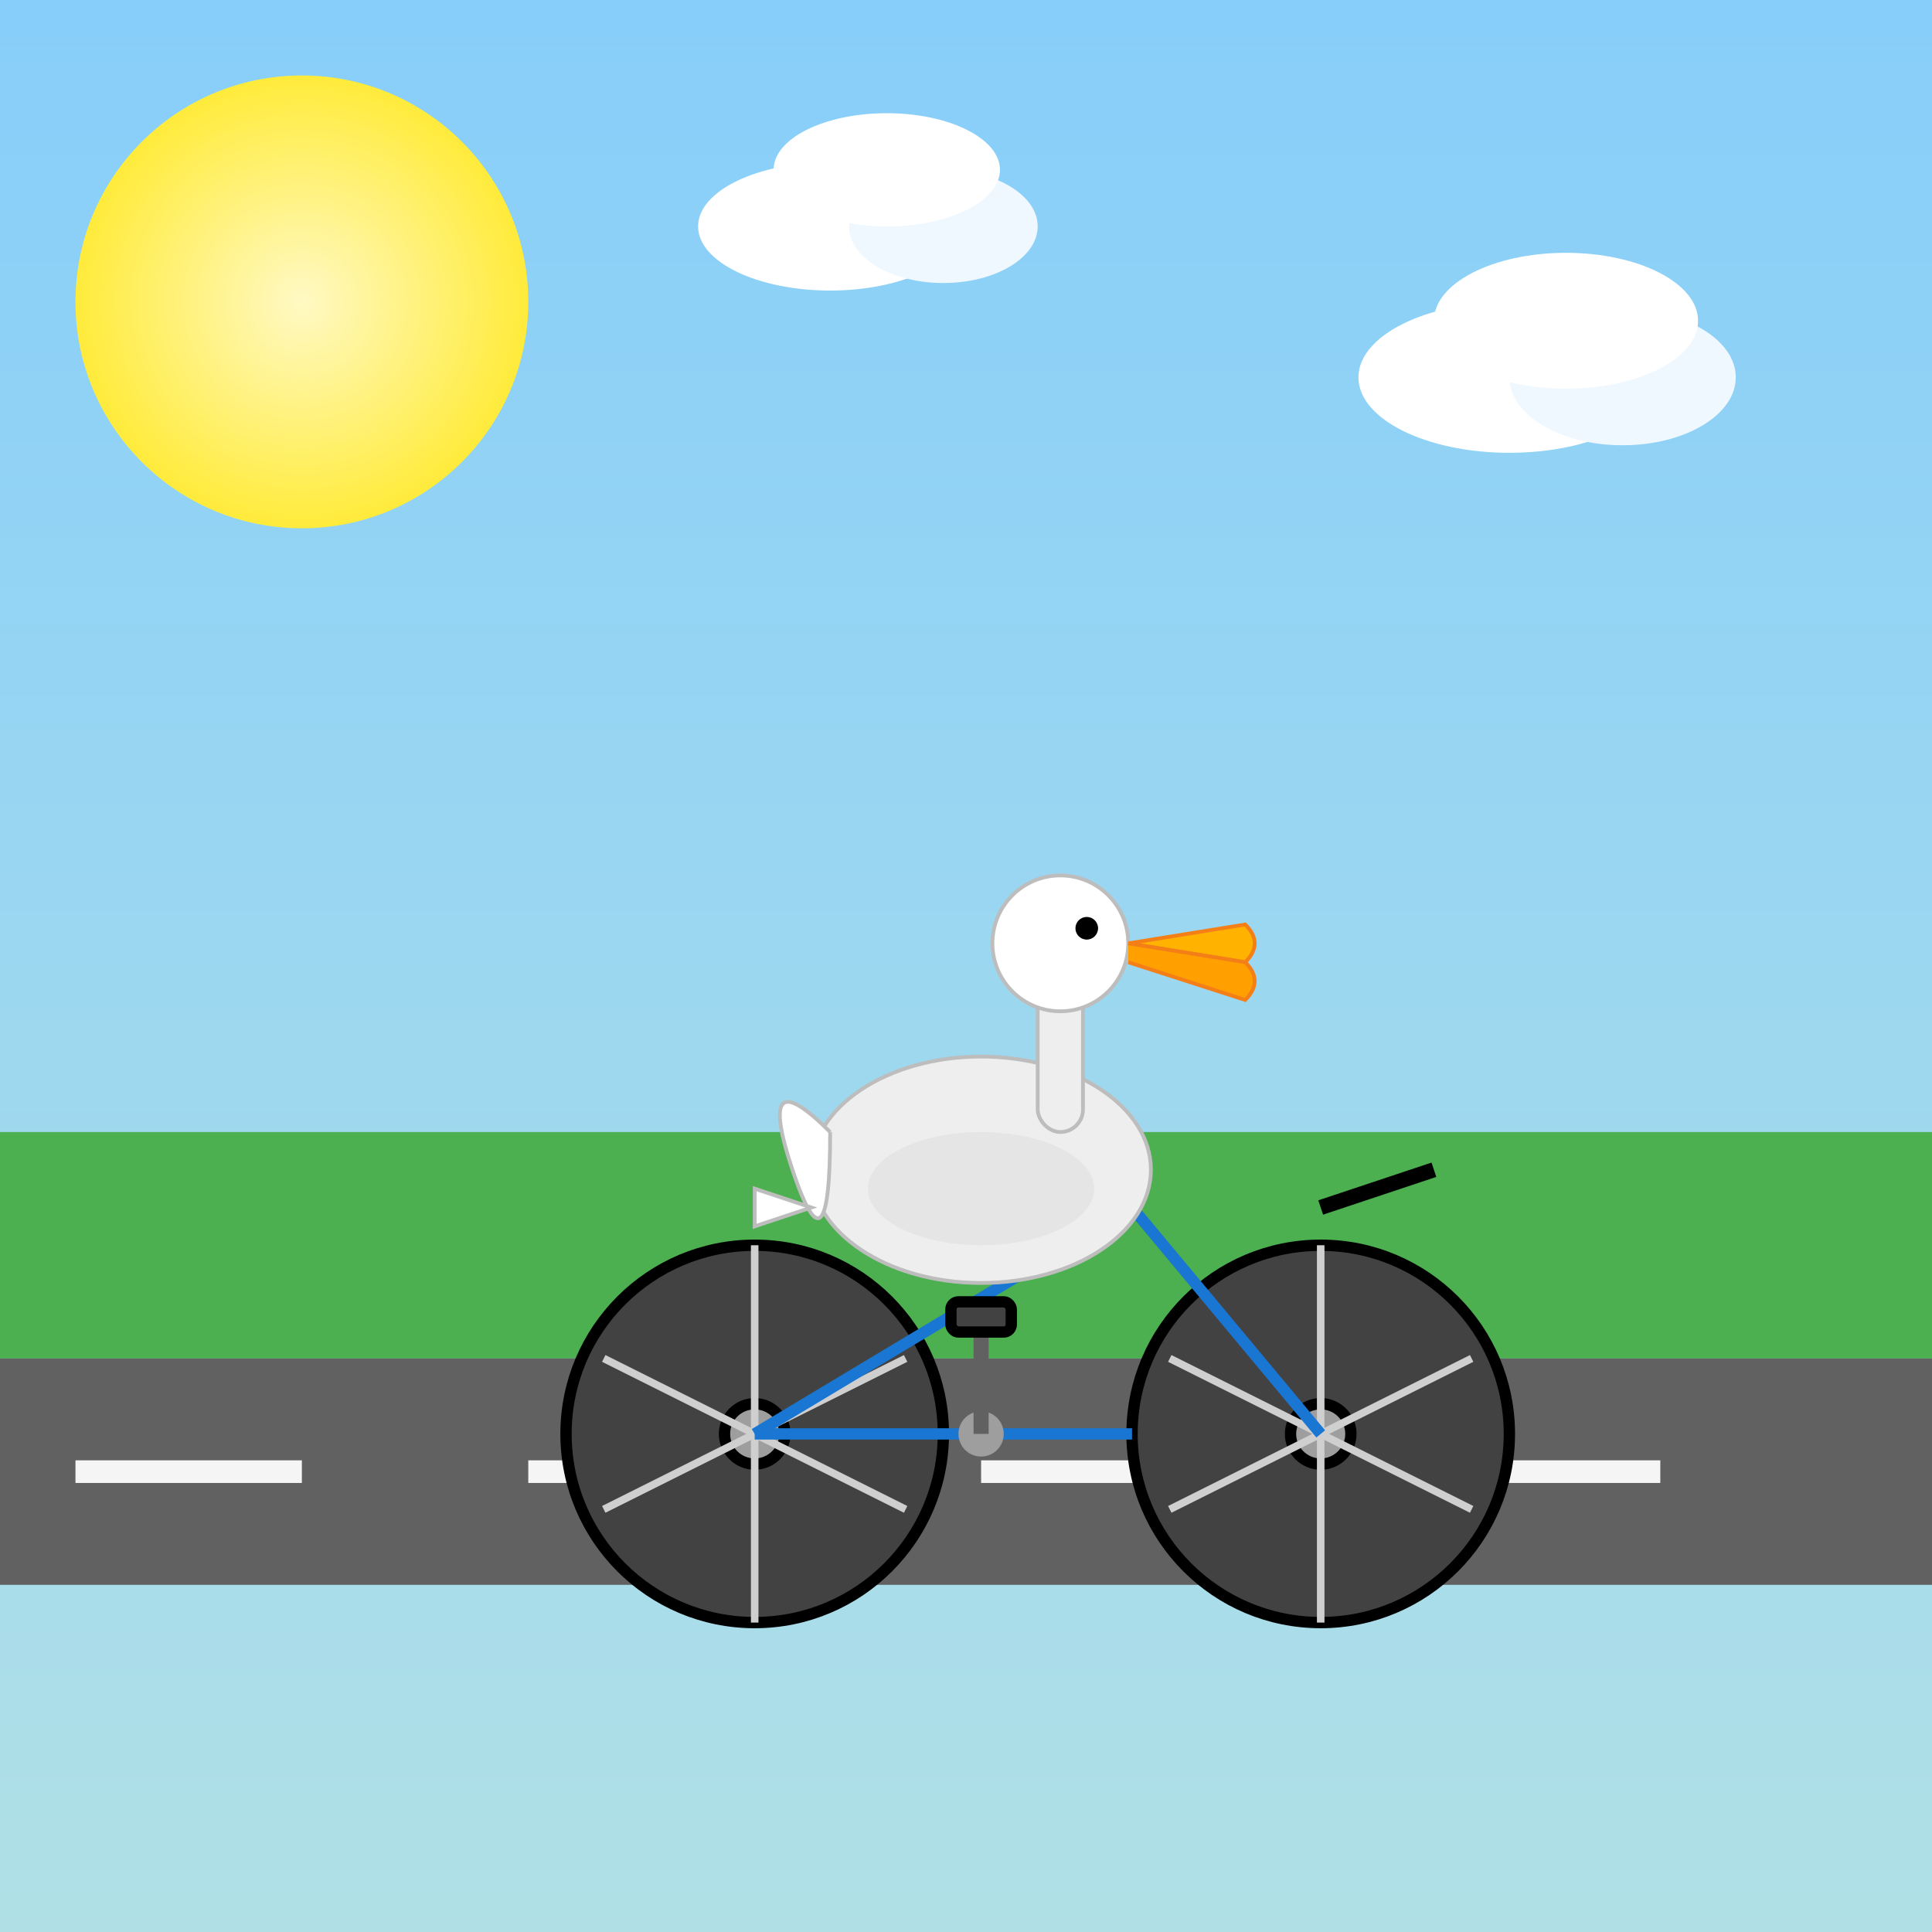
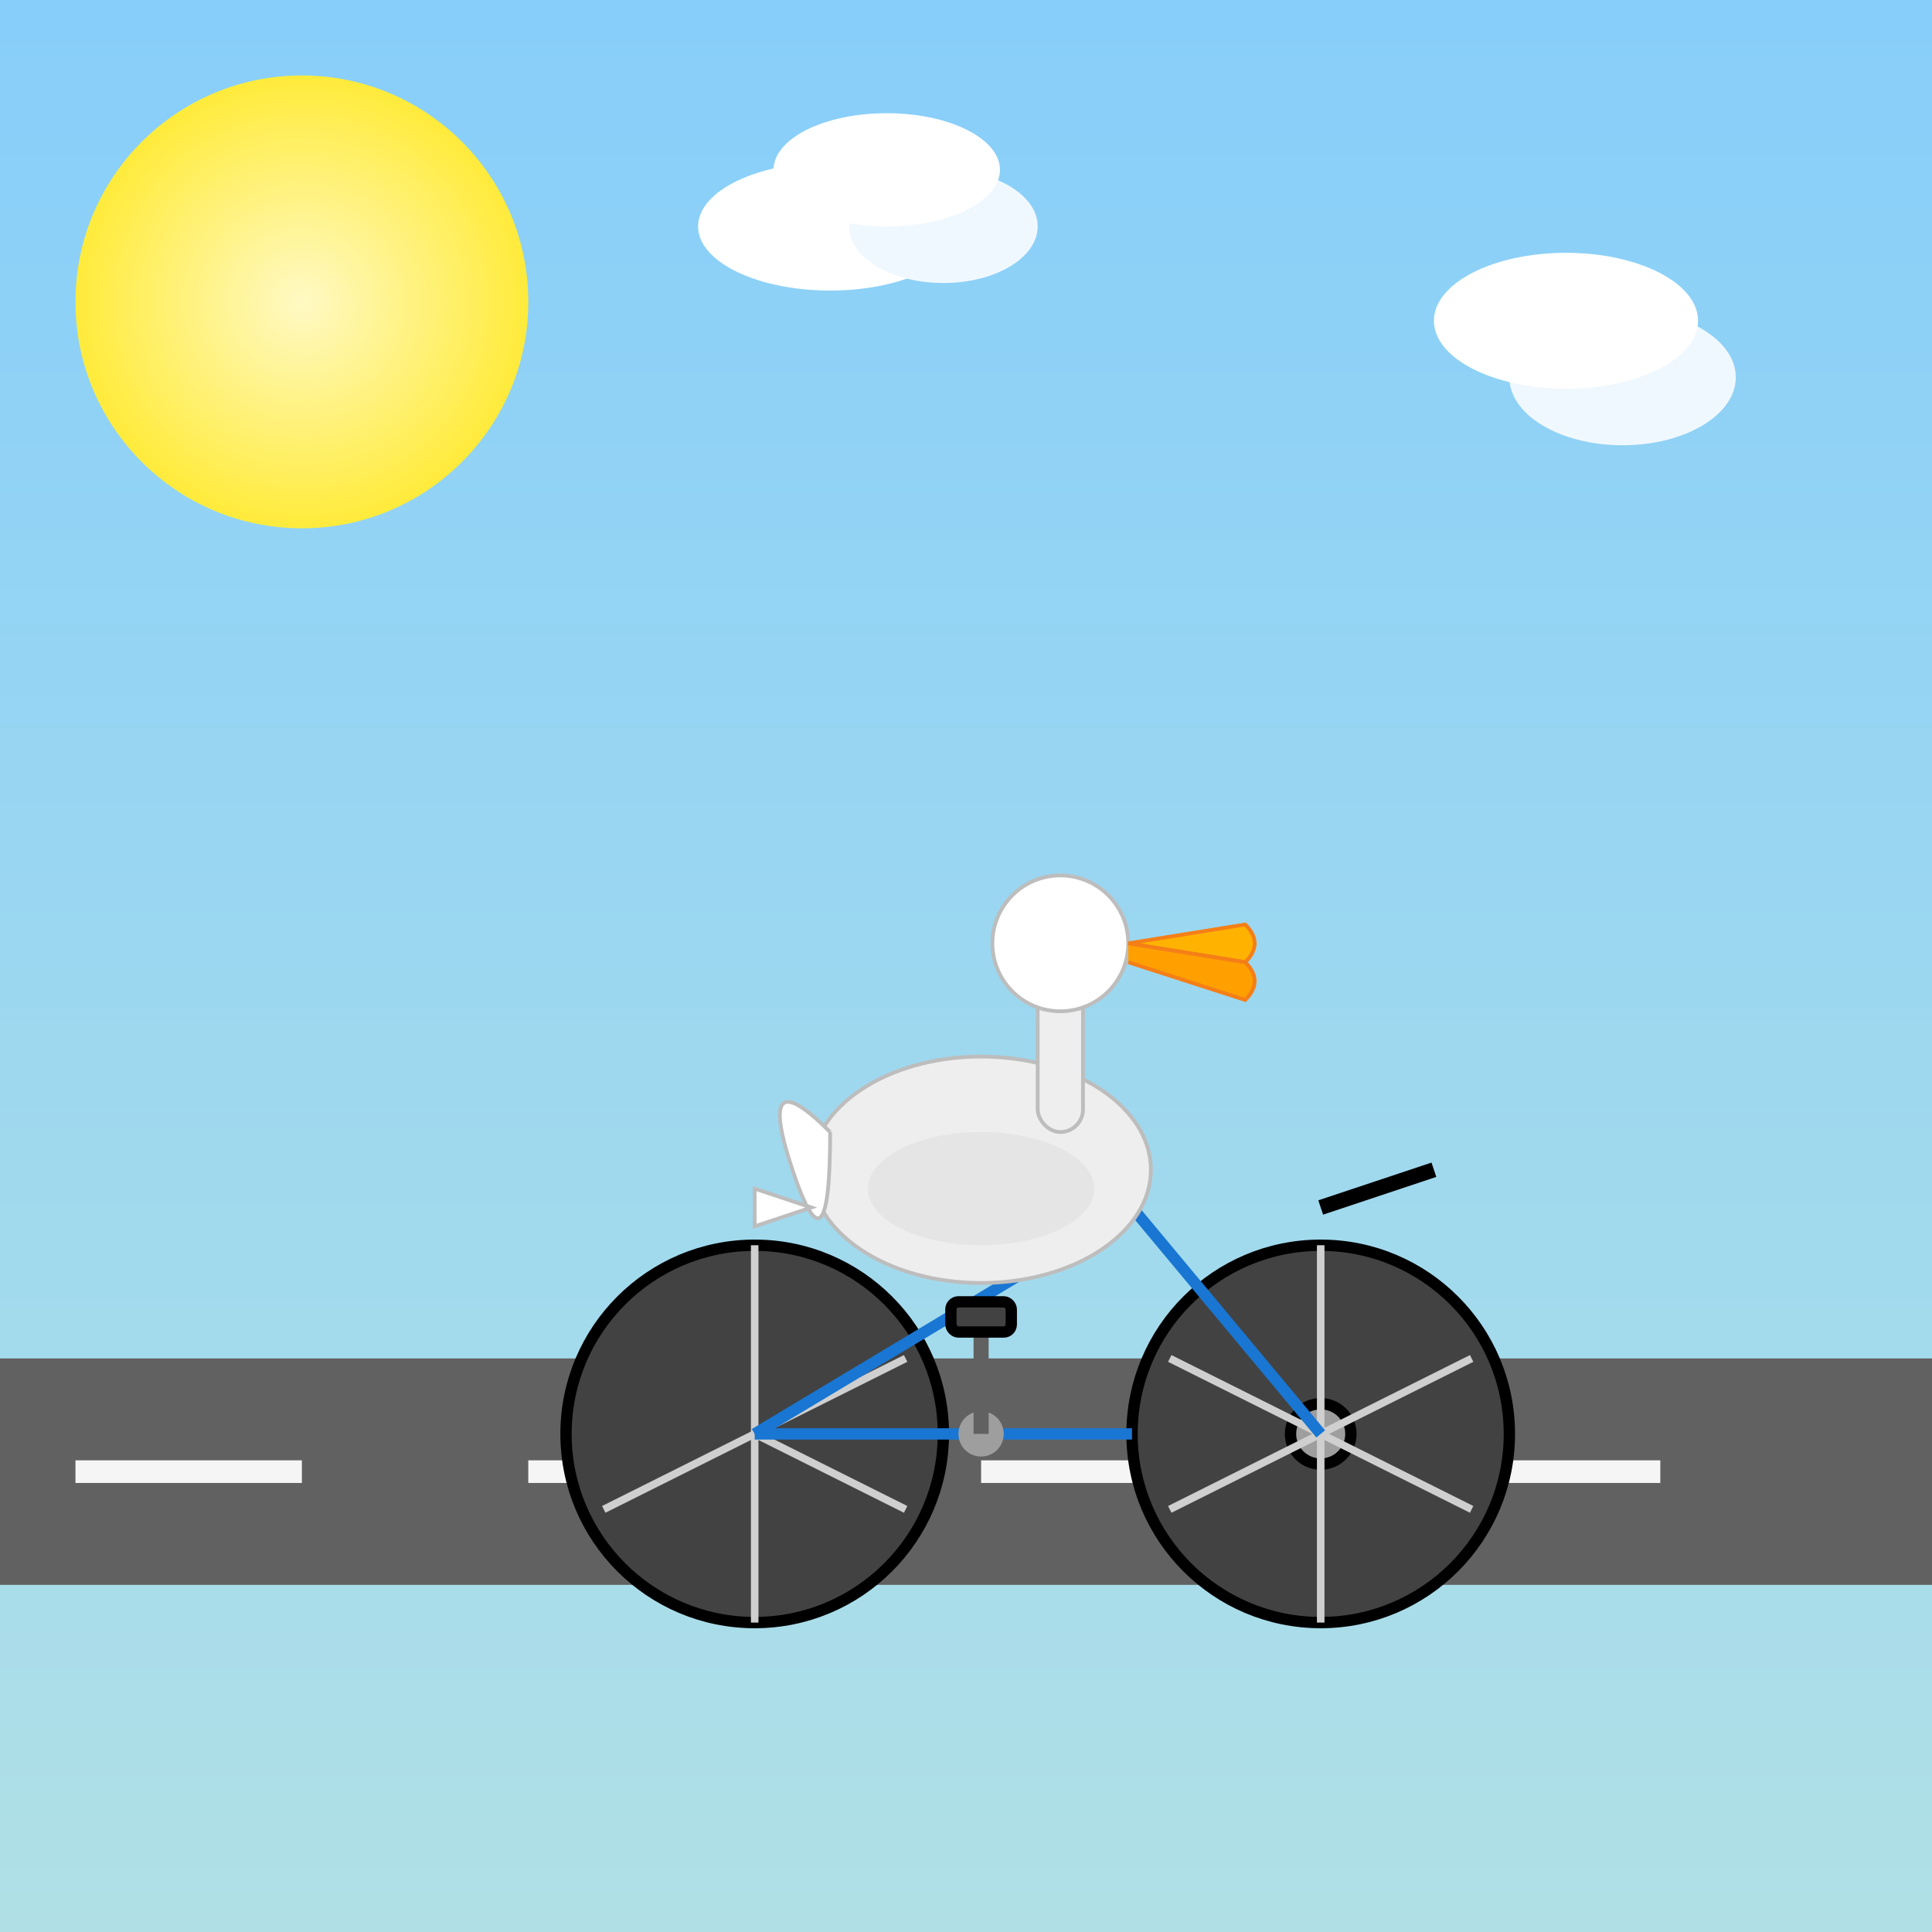
<svg xmlns="http://www.w3.org/2000/svg" viewBox="0 0 512 512" width="512" height="512">
  <rect x="0" y="0" width="512" height="512" fill="#333333" stroke="none" />
  <title>Pedaling Pelican</title>
  <desc>This beaked biker is wheel-y having a good time, feather you like it or not!</desc>
  <defs id="defs01">
    <linearGradient id="skyGrad" x1="0%" y1="0%" x2="0%" y2="100%">
      <stop offset="0%" stop-color="#87cefa" />
      <stop offset="100%" stop-color="#b0e0e6" />
    </linearGradient>
    <radialGradient id="sunGrad" cx="80" cy="80" r="60" gradientUnits="userSpaceOnUse">
      <stop offset="0%" stop-color="#fff9c4" />
      <stop offset="100%" stop-color="#ffeb3b" />
    </radialGradient>
  </defs>
  <rect id="skyRect" class="sky" x="0" y="0" width="512" height="512" fill="url(#skyGrad)" />
  <circle id="sun" class="sun" cx="80" cy="80" r="60" fill="url(#sunGrad)">
    <animate attributeName="opacity" values="1;0.8;1" dur="5s" repeatCount="indefinite" />
  </circle>
  <g id="cloudGroup" class="clouds">
    <g id="cloud1" class="cloud">
-       <ellipse id="c1p1" class="cloud-part" cx="400" cy="100" rx="40" ry="20" fill="#ffffff" />
      <ellipse id="c1p2" class="cloud-part" cx="430" cy="100" rx="30" ry="18" fill="#f0f8ff" />
      <ellipse id="c1p3" class="cloud-part" cx="415" cy="85" rx="35" ry="18" fill="#ffffff" />
      <animateTransform attributeName="transform" type="translate" values="0 0; -60 0; 0 0" dur="5s" repeatCount="indefinite" />
    </g>
    <g id="cloud2" class="cloud">
      <ellipse id="c2p1" class="cloud-part" cx="220" cy="60" rx="35" ry="17" fill="#ffffff" />
      <ellipse id="c2p2" class="cloud-part" cx="250" cy="60" rx="25" ry="15" fill="#f0f8ff" />
      <ellipse id="c2p3" class="cloud-part" cx="235" cy="45" rx="30" ry="15" fill="#ffffff" />
      <animateTransform attributeName="transform" type="translate" values="0 0; -50 0; 0 0" dur="5s" begin="1s" repeatCount="indefinite" />
    </g>
  </g>
-   <rect id="grass" class="grass" x="0" y="300" width="512" height="60" fill="#4caf50" />
  <rect id="road" class="road" x="0" y="360" width="512" height="60" fill="#616161" />
  <g id="stripes" class="stripes" fill="#f5f5f5">
    <rect id="stripe1" class="stripe" x="20" y="387" width="60" height="6" />
    <rect id="stripe2" class="stripe" x="140" y="387" width="60" height="6" />
    <rect id="stripe3" class="stripe" x="260" y="387" width="60" height="6" />
    <rect id="stripe4" class="stripe" x="380" y="387" width="60" height="6" />
  </g>
  <g id="bikePelicanGroup" class="scene">
    <g id="bicycle" class="bicycle" stroke="#000" stroke-width="3" fill="none">
      <g id="rearWheel" class="wheel">
        <circle id="rearRim" class="rim" cx="200" cy="380" r="50" fill="#424242" />
-         <circle id="rearHub" class="hub" cx="200" cy="380" r="8" fill="#9e9e9e" />
        <g id="rearSpokes" class="spokes" stroke="#cfcfcf" stroke-width="2">
          <line id="rs1" x1="200" y1="380" x2="200" y2="330" />
          <line id="rs2" x1="200" y1="380" x2="240" y2="360" />
          <line id="rs3" x1="200" y1="380" x2="240" y2="400" />
          <line id="rs4" x1="200" y1="380" x2="200" y2="430" />
          <line id="rs5" x1="200" y1="380" x2="160" y2="400" />
-           <line id="rs6" x1="200" y1="380" x2="160" y2="360" />
        </g>
        <animateTransform attributeName="transform" type="rotate" from="0 200 380" to="360 200 380" dur="5s" repeatCount="indefinite" />
      </g>
      <g id="frontWheel" class="wheel">
        <circle id="frontRim" class="rim" cx="350" cy="380" r="50" fill="#424242" />
        <circle id="frontHub" class="hub" cx="350" cy="380" r="8" fill="#9e9e9e" />
        <g id="frontSpokes" class="spokes" stroke="#cfcfcf" stroke-width="2">
          <line id="fs1" x1="350" y1="380" x2="350" y2="330" />
          <line id="fs2" x1="350" y1="380" x2="390" y2="360" />
          <line id="fs3" x1="350" y1="380" x2="390" y2="400" />
          <line id="fs4" x1="350" y1="380" x2="350" y2="430" />
          <line id="fs5" x1="350" y1="380" x2="310" y2="400" />
          <line id="fs6" x1="350" y1="380" x2="310" y2="360" />
        </g>
        <animateTransform attributeName="transform" type="rotate" from="0 350 380" to="360 350 380" dur="5s" repeatCount="indefinite" />
      </g>
      <line id="frameTop" class="frame" x1="200" y1="380" x2="300" y2="320" stroke="#1976d2" />
      <line id="frameDown" class="frame" x1="200" y1="380" x2="300" y2="380" stroke="#1976d2" />
      <line id="frameSeat" class="frame" x1="300" y1="320" x2="300" y2="300" stroke="#1976d2" />
      <line id="frameFront" class="frame" x1="300" y1="320" x2="350" y2="380" stroke="#1976d2" />
      <line id="handlebar" class="handlebar" x1="350" y1="320" x2="380" y2="310" stroke="#000" stroke-width="4" />
      <g id="pedalCrank" class="crank">
        <circle id="crankHub" class="crank-hub" cx="260" cy="380" r="6" fill="#9e9e9e" stroke="none" />
        <line id="pedalArm" class="pedal-arm" x1="260" y1="380" x2="260" y2="350" stroke="#616161" stroke-width="4" />
        <rect id="pedal" class="pedal" x="252" y="345" width="16" height="8" rx="2" fill="#424242" />
        <animateTransform attributeName="transform" type="rotate" from="0 260 380" to="-360 260 380" dur="5s" repeatCount="indefinite" />
      </g>
    </g>
    <g id="pelican" class="pelican">
      <ellipse id="pelicanBody" class="pelican-body" cx="260" cy="310" rx="45" ry="30" fill="#eeeeee" stroke="#bdbdbd" />
      <ellipse id="bodyShade" class="shade" cx="260" cy="315" rx="30" ry="15" fill="#e0e0e0" opacity="0.6" />
      <rect id="neck" class="neck" x="275" y="260" width="12" height="40" rx="6" fill="#eeeeee" stroke="#bdbdbd" />
      <circle id="head" class="head" cx="281" cy="250" r="18" fill="#ffffff" stroke="#bdbdbd" />
      <circle id="eyeWhite" class="eye" cx="286" cy="246" r="6" fill="#ffffff" />
-       <circle id="eyePupil" class="pupil" cx="288" cy="246" r="3" fill="#000000" />
      <path id="beak-upper" class="beak" d="M299 250 L330 245 Q335 250 330 255 L299 250" fill="#ffb300" stroke="#f57f17" />
      <path id="beak-lower" class="beak" d="M299 250 L330 255 Q335 260 330 265 L299 255" fill="#ffa000" stroke="#f57f17" />
      <g id="wingGroup" class="wing">
        <path id="wing" d="M220 300 Q200 280 210 310 T220 300" fill="#ffffff" stroke="#bdbdbd" />
        <animateTransform attributeName="transform" type="rotate" values="0 220 300; 10 220 300; 0 220 300" dur="5s" repeatCount="indefinite" />
      </g>
      <polygon id="tail" class="tail" points="215,320 200,315 200,325" fill="#ffffff" stroke="#bdbdbd" />
      <animateTransform attributeName="transform" type="translate" values="0 0; 0 -4; 0 0" dur="5s" repeatCount="indefinite" />
    </g>
  </g>
</svg>